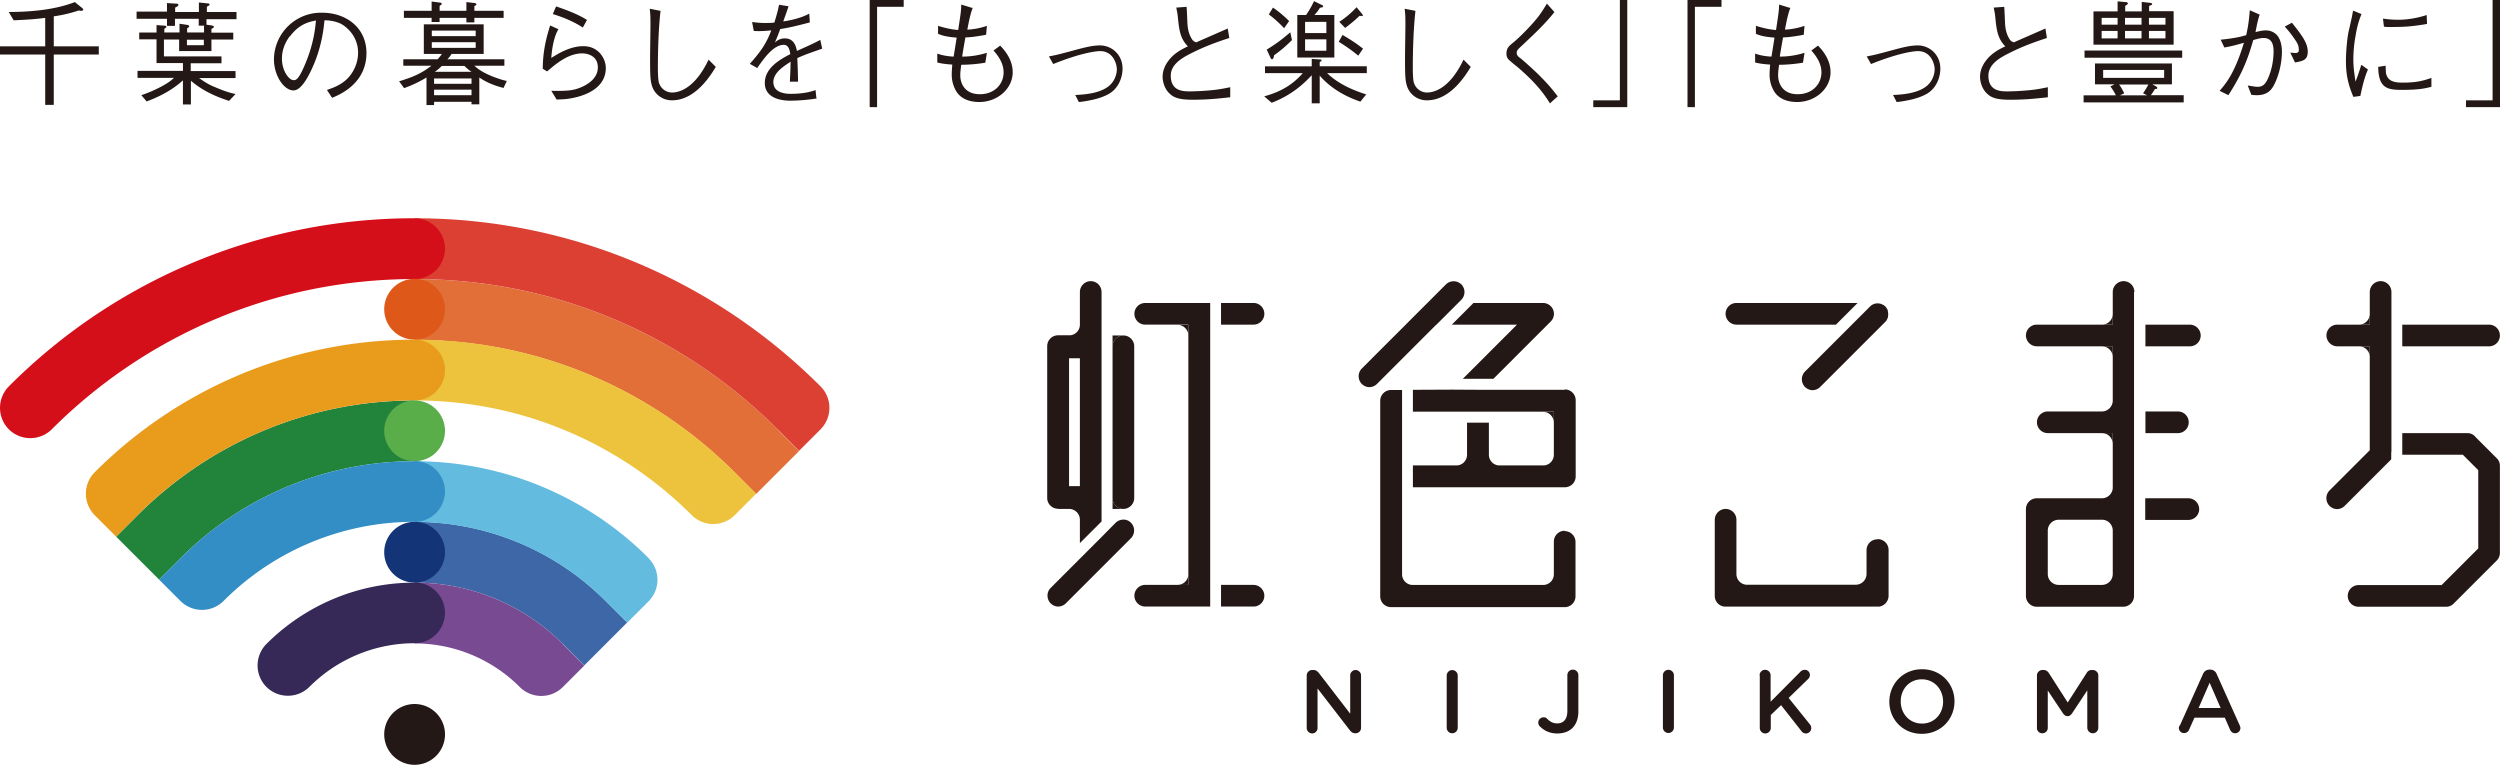
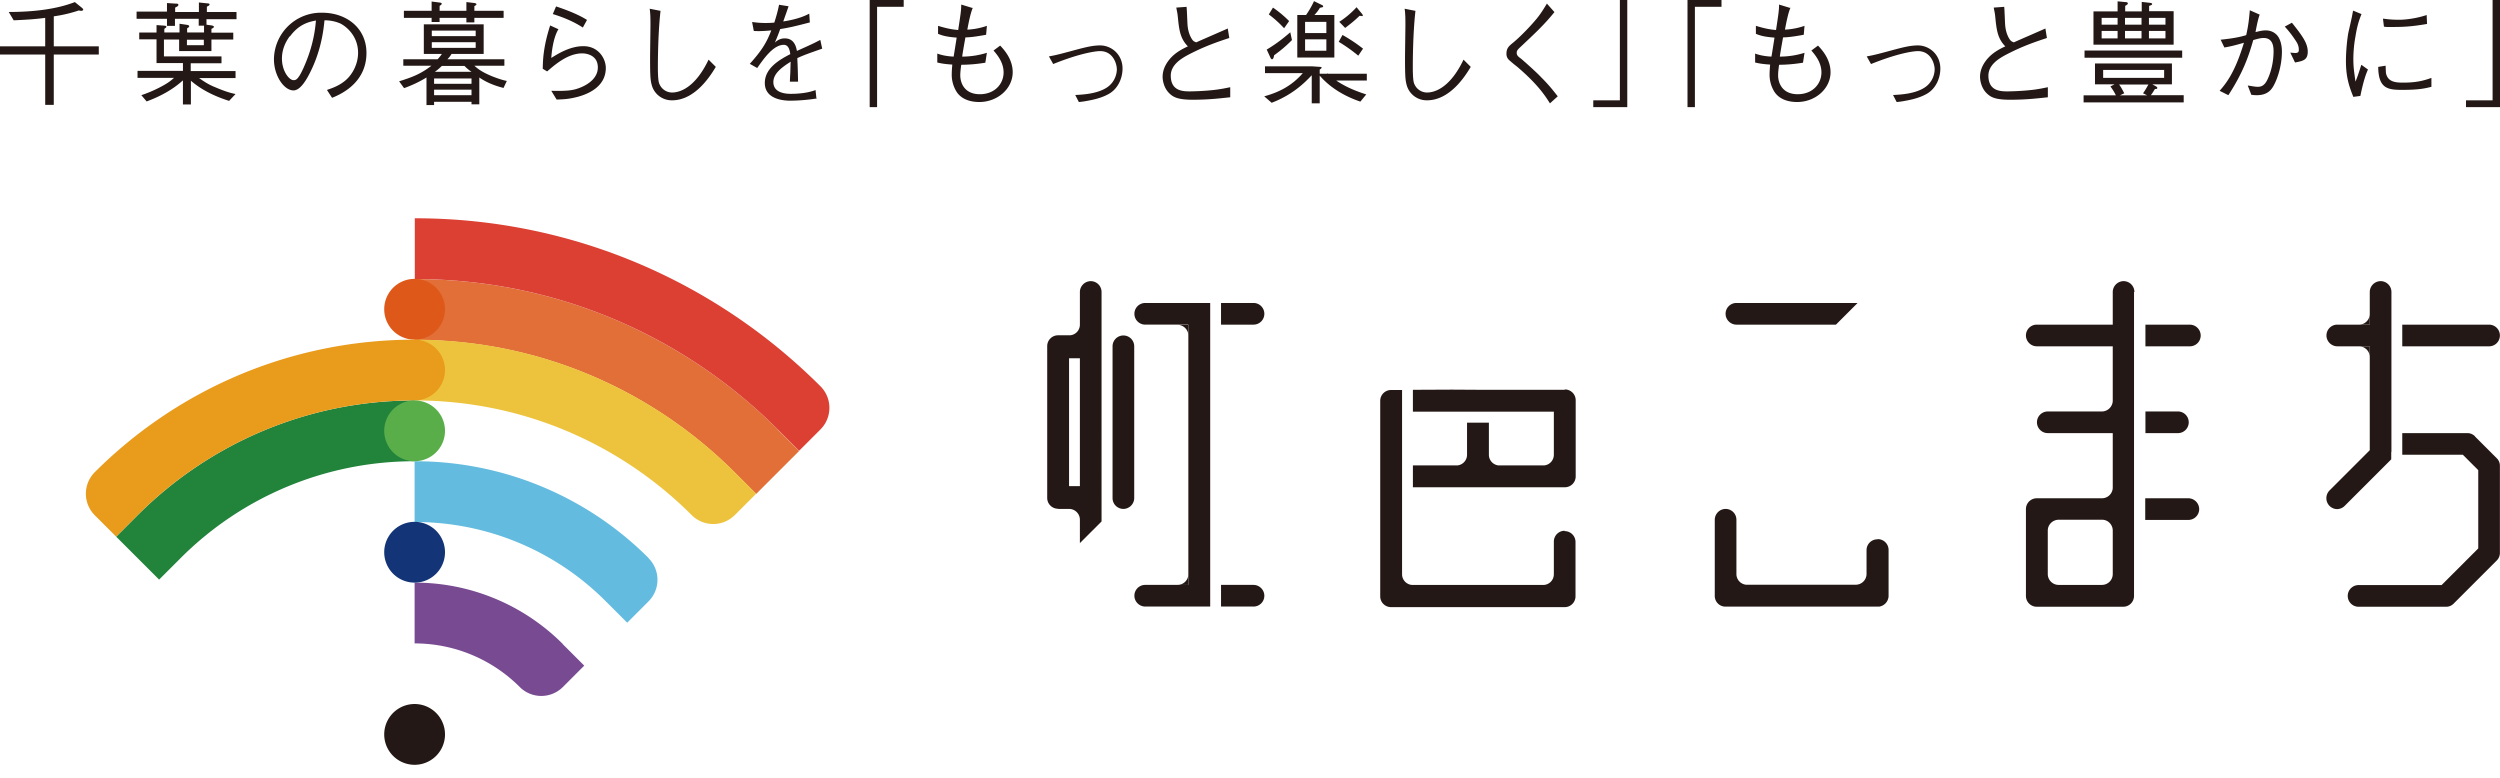
<svg xmlns="http://www.w3.org/2000/svg" width="180" height="56" fill="none">
-   <path d="M3.255 1.286c-.697.095-1.34.136-2.27.177L.629.862C2.544.862 4.16.629 5.39.15l.506.41s.096.083.096.124c0 .068-.082.096-.137.096a.693.693 0 01-.178-.028 9.929 9.929 0 01-1.805.424v2.161h3.241v.588H3.871V7.55h-.616V3.925H0v-.588h3.255V1.286zm11.612.095v.397l.383.055s.15.027.15.095c0 .069-.095.11-.177.15v.275h1.573v.492h-1.573v.834h-2.325v-.834h-1.094v1.217h4.144v.493h-2.216v.56h3.228v.506h-2.626c.37.26.684.466 1.122.643.52.22.97.397 1.504.506l-.465.493c-.998-.315-1.956-.766-2.75-1.45v1.71h-.574V5.786c-.752.684-1.655 1.162-2.612 1.518l-.383-.451c.451-.15.875-.329 1.3-.548.587-.3.806-.478 1.052-.697H9.902v-.506h3.27V4.54H11.27V2.83h-1.245v-.49h1.245v-.534l.56.041s.151 0 .151.082c0 .055-.109.11-.15.15v.26h1.094V1.71l.561.082s.137.027.137.095c0 .069-.082.11-.15.15v.302h1.217v-.493h-.383v-.492h-1.71v.506h-.575v-.506H9.834v-.52h2.188V.22l.63.04c.136 0 .191.014.191.097 0 .068-.068.109-.232.191v.315h1.71V.178l.642.068s.123 0 .123.069c0 .068-.027.082-.191.164v.383h2.134v.52h-2.162zm-.191 1.478h-1.217v.396h1.217V2.86zm8.877 3.611c.315-.11.794-.26 1.259-.63.56-.438.97-1.231.97-2.038 0-1.258-.916-1.942-1.299-2.12a2.826 2.826 0 00-1.121-.219c-.11 1.245-.41 2.462-.957 3.597-.343.725-.794 1.45-1.273 1.45-.683 0-1.408-1.053-1.408-2.243A3.388 3.388 0 0123.198.916c1.723 0 3.187 1.08 3.187 2.9 0 2.23-1.984 3.023-2.476 3.228l-.356-.547v-.028zM20.86 2.611c-.26.356-.56.89-.56 1.614 0 .875.505 1.546.833 1.546.178 0 .37 0 .903-1.313.561-1.382.67-2.49.711-2.982-.588.11-1.244.3-1.873 1.149l-.014-.014zm15.4 3.722c-.944-.233-1.49-.575-1.75-.753v1.93h-.561v-.18h-2.695v.233h-.547V5.58a8.723 8.723 0 01-1.614.766l-.356-.492c.917-.287 1.546-.52 2.326-1.122h-2.025v-.465h2.476c.155-.182.255-.31.3-.383h-1.299V1.751h4.309v2.133h-2.312a1.963 1.963 0 01-.3.383h4.103v.465h-2.161c.273.247.574.466 1.258.753.588.232.916.314 1.08.342l-.232.492v.014zm-2.106-5.047v.328h-.575v-.328h-1.928v.3h-.575v-.3H29.08V.78h1.997V.11l.534.068c.123.013.191.027.191.096 0 .068-.096.109-.15.15V.78h1.928V.15l.588.069s.137.027.137.082c0 .055-.082.11-.15.137V.78h2.106v.506h-2.106zm.095.916h-3.16V2.6h3.16v-.397zm0 .834h-3.16v.41h3.16v-.41zm-.3 2.613h-2.695v.383h2.695v-.383zm0 .807h-2.695v.397h2.695v-.397zm-.506-1.71h-1.628c-.205.192-.274.26-.506.424h2.64a2.868 2.868 0 01-.506-.424zm6.756-2.626c-.397.643-.493 1.819-.506 2.052.56-.356 1.395-.848 2.311-.848 1.094 0 1.614.902 1.614 1.572 0 1.45-1.477 1.929-2.038 2.08-.588.15-.93.177-1.504.191l-.383-.63c1.121.028 1.545-.027 1.983-.19.314-.11 1.368-.548 1.368-1.492 0-.943-.917-1.012-1.122-1.012-1.04 0-1.956.807-2.53 1.3l-.315-.192c.014-.615.028-1.545.534-3.118l.601.273-.013.014zm-.15-1.655c.437.15 1.49.506 2.215.971l-.3.547c-.671-.438-1.41-.739-2.162-.971l.233-.547h.013zm7.509.315c-.191 1.668-.191 3.815-.191 4.007 0 1.012.068 1.176.123 1.286a.988.988 0 00.902.588c.52 0 1.642-.301 2.626-2.366l.52.52c-.3.492-1.422 2.407-3.146 2.407a1.487 1.487 0 01-1.45-1.04c-.109-.37-.136-.643-.136-1.983 0-.383.027-2.066.027-2.407 0-.37 0-.794-.055-1.163l.766.15h.014zm11.188 6.319a12.66 12.66 0 01-1.833.15c-.26 0-1.846 0-1.846-1.272 0-1.067 1.04-1.669 1.833-2.079-.028-.219-.096-.67-.465-.67-.739 0-1.41.944-1.915 1.669l-.534-.301c.835-.93 1.204-1.505 1.546-2.408-.711.069-1.04.055-1.258.041l-.123-.643c.26.028.505.069.957.069.315 0 .479-.014.643-.027.205-.643.273-.958.342-1.286l.684.11c-.096.286-.178.519-.383 1.093 1.053-.164 1.545-.396 1.873-.56l.041.629c-1.039.273-1.518.383-2.133.479a13.93 13.93 0 01-.383.97c.11-.095.328-.3.711-.3.698 0 .82.629.875.903 1.04-.466 1.218-.548 1.683-.794l.137.63c-1.04.369-1.259.437-1.792.683.04.848.04 1.053.055 1.696h-.589c0-.068.014-.383.028-.588.013-.342.013-.56.027-.848-.63.397-1.245.848-1.245 1.464 0 .793.903.848 1.259.848.56 0 1.258-.069 1.778-.274l.068.643-.04-.027zM63.15.492v7.222h-.533V0h2.449v.492H63.15zm6.894.055c-.164.41-.273.93-.397 1.587a5.001 5.001 0 001.41-.274L71 2.503c-.889.164-1.176.178-1.49.191-.137.766-.178.999-.233 1.382a5.978 5.978 0 001.778-.274l-.11.712a10.81 10.81 0 01-1.736.15c-.028.219-.069.52-.069.752 0 .63.356 1.368 1.41 1.368 1.052 0 1.709-.725 1.709-1.573 0-.725-.465-1.272-.725-1.573l.479-.355c.273.287.902.97.902 1.914 0 1.177-1.08 2.148-2.407 2.148-.479 0-1.217-.11-1.627-.725a2.324 2.324 0 01-.356-1.217c0-.288.027-.602.04-.753-.6-.04-.847-.095-1.08-.15v-.643c.48.178.944.205 1.177.219.068-.397.177-1.108.219-1.368-.712-.055-1.013-.137-1.341-.273V1.86c.752.233 1.163.274 1.45.301.15-.999.219-1.382.219-1.833l.848.26-.014-.041zm5.472 3.516c.506-.096.642-.123 1.9-.465.726-.192 1.246-.328 1.793-.328.807 0 1.614.642 1.614 1.668 0 .643-.288 1.409-.958 1.806-.424.246-.903.383-1.381.478-.287.055-.493.096-.807.124l-.26-.507c.56-.027 1.573-.082 2.27-.533.588-.383.725-.998.725-1.313 0-.383-.26-1.313-1.203-1.313-.356 0-1.478.164-3.379.93l-.314-.56v.013zM85.431.479c.028.205.055 1.094.069 1.285.027.383.123.753.328 1.067.082.123.15.164.301.219.356-.164 1.942-.848 2.27-.999l.11.684c-.78.26-1.75.575-2.996 1.231-.396.22-1.217.67-1.217 1.478 0 1.135.903 1.135 1.409 1.135.096 0 1.026-.014 1.874-.123.397-.055.602-.096.998-.178v.725c-.889.096-1.641.178-2.708.178-1.067 0-1.409-.192-1.696-.48-.356-.355-.465-.874-.465-1.175 0-.848.657-1.45.875-1.628.356-.287.739-.465.944-.56-.56-.575-.629-1.177-.725-2.135a3.724 3.724 0 00-.068-.437c-.027-.137-.027-.15-.041-.22l.752-.054-.014-.013zm10.122 4.787c.848.82 1.956 1.258 2.817 1.532l-.424.52c-1.121-.383-2.16-.985-2.927-1.874V7.44h-.574V5.416c-.52.561-1.409 1.423-2.886 1.984l-.534-.465c1.054-.288 1.984-.753 2.777-1.67H91.08v-.491h3.365V4.24l.602.041s.11 0 .11.055-.097.11-.138.137v.3h3.392v.493h-2.858zm-3.816-1.3s-.028.301-.15.301c-.056 0-.097-.068-.124-.136l-.26-.561c.78-.465 1.3-.903 1.696-1.245l.123.561c-.52.52-.875.793-1.285 1.094v-.013zm.71-1.942a7.997 7.997 0 00-1.093-.985l.3-.492a8.01 8.01 0 011.163.971l-.355.506h-.014zm.958 2.12V1.081h.63c.218-.315.383-.589.574-.999l.56.274c.07.027.097.068.097.095 0 .069-.028.069-.233.11a2.723 2.723 0 01-.397.52h1.437v3.063h-2.669zm2.093-2.571h-1.532v.807h1.532v-.807zm0 1.258h-1.532v.82h1.532v-.82zm2.298 1.177a11.738 11.738 0 00-1.409-.999l.274-.492c.697.396 1.121.71 1.477.984l-.342.507zm.232-2.86s-.095 0-.136-.013c-.438.424-.739.643-1.04.876l-.424-.438A6.44 6.44 0 0097.673.52l.383.465s.068.082.068.123c0 .055-.068.055-.096.055v-.014zm3.885-.368c-.191 1.668-.191 3.815-.191 4.007 0 1.012.068 1.176.123 1.286a.988.988 0 00.903.588c.52 0 1.641-.301 2.626-2.366l.52.52c-.301.492-1.423 2.407-3.146 2.407a1.487 1.487 0 01-1.45-1.04c-.11-.37-.137-.643-.137-1.983 0-.383.028-2.066.028-2.407 0-.37 0-.794-.055-1.163l.766.15h.013zm10.012.082c-.725.916-1.504 1.627-2.462 2.53-.205.191-.26.274-.26.41 0 .192.124.288.315.424.068.055 1.012.876 1.477 1.368.602.602.889.999 1.163 1.34l-.561.507c-.356-.561-.875-1.368-2.366-2.64a9.903 9.903 0 01-.561-.465.586.586 0 01-.205-.479c0-.397.205-.56.438-.752.547-.438 1.367-1.3 1.764-1.792.287-.356.451-.63.711-1.053l.534.602h.013zm4.706 6.36V0h.533v7.714h-2.448v-.492h1.915zm5.402-6.73v7.222h-.533V0h2.448v.492h-1.915zm6.88.055c-.164.41-.273.93-.396 1.587a4.997 4.997 0 001.408-.274l-.054.643c-.889.164-1.177.178-1.491.191-.137.766-.178.999-.233 1.382a5.976 5.976 0 001.778-.274l-.109.712c-.834.136-1.45.15-1.723.15-.028.219-.069.52-.069.752 0 .63.356 1.368 1.409 1.368s1.71-.725 1.71-1.573c0-.725-.465-1.272-.725-1.573l.478-.355c.274.287.903.97.903 1.914 0 1.177-1.08 2.148-2.407 2.148-.479 0-1.217-.11-1.628-.725a2.327 2.327 0 01-.355-1.217c0-.288.027-.602.041-.753-.602-.04-.848-.095-1.081-.15v-.643c.479.178.944.205 1.176.219.069-.397.178-1.108.219-1.368-.711-.055-1.012-.137-1.34-.273V1.86c.752.233 1.149.274 1.45.301.15-.999.219-1.382.219-1.833l.848.26-.028-.041zm5.485 3.516c.507-.096.643-.123 1.902-.465.725-.192 1.244-.328 1.791-.328.807 0 1.614.642 1.614 1.668 0 .643-.287 1.409-.957 1.806-.424.246-.903.383-1.381.478-.288.055-.493.096-.807.124l-.26-.507c.56-.027 1.573-.082 2.27-.533.588-.383.725-.998.725-1.313 0-.383-.26-1.313-1.204-1.313-.355 0-1.477.164-3.378.93l-.315-.56v.013zm9.903-3.584c.027.205.054 1.094.068 1.285.027.383.123.753.328 1.067.082.123.151.164.301.219.356-.164 1.942-.848 2.271-.999l.109.684c-.78.26-1.751.575-2.995 1.231-.397.22-1.218.67-1.218 1.478 0 1.135.903 1.135 1.409 1.135.096 0 1.026-.014 1.874-.123.397-.055.602-.096.998-.178v.725c-.889.096-1.641.178-2.721.178-1.081 0-1.409-.192-1.696-.48-.356-.355-.466-.874-.466-1.175 0-.848.657-1.45.876-1.628.355-.287.738-.465.944-.56-.561-.575-.63-1.177-.725-2.135a3.716 3.716 0 00-.069-.437c-.027-.137-.027-.15-.041-.22l.753-.054V.48zm5.718 6.907v-.52h2.325a3.59 3.59 0 00-.397-.643l.301-.15h-1.409V4.568h5.54v1.505h-1.409l.273.15s.083.055.083.096c0 .096-.096.096-.165.082-.136.219-.191.315-.3.452h2.366v.52h-7.222l.014.013zm.068-3.228v-.52h7.03v.52h-7.03zm.643-.93V.82h1.737V.096l.561.054c.068 0 .177.014.177.096 0 .069-.095.123-.191.178v.397h1.19V.137l.602.068s.15.014.15.082c0 .069-.095.096-.219.137v.383h1.765v2.407h-5.759l-.013.014zm1.737-1.942h-1.149v.492h1.149v-.492zm0 .943h-1.149v.534h1.149v-.534zm3.351 2.804h-4.391v.575h4.391v-.575zm-3.255 1.04c.177.219.301.492.383.643l-.315.15h1.97l-.301-.15c.095-.137.191-.274.383-.63h-2.12v-.013zm1.627-4.787H153v.492h1.19v-.492zm0 .943H153v.534h1.19v-.534zm1.724-.943h-1.19v.492h1.19v-.492zm0 .943h-1.19v.534h1.19v-.534zm3.98.629c1.053-.11 1.463-.219 1.832-.328.165-.725.206-1.176.26-1.792l.712.315c-.11.3-.192.67-.301 1.258.383-.096.547-.123.725-.123.177 0 .478.027.752.274.328.287.424.861.424 1.244 0 .999-.315 1.984-.629 2.517-.205.356-.534.63-1.177.63-.095 0-.177 0-.396-.028l-.26-.67c.424.068.561.095.725.095.301 0 .52-.136.711-.56.26-.547.424-1.272.424-1.997 0-.288-.027-.958-.711-.958-.178 0-.328.028-.752.15-.329 1.163-.739 2.353-1.792 3.967l-.629-.314c.478-.547 1.107-1.327 1.75-3.46-.615.177-.93.26-1.409.341l-.273-.574.014.013zm5.129-1.217c.738.93 1.135 1.464 1.135 2.079 0 .616-.356.67-.916.78l-.342-.712s.314.028.355.028c.26 0 .26-.137.26-.233 0-.287-.096-.478-.301-.766a7.182 7.182 0 00-.711-.902l.506-.274h.014zm5.006-.629c-.151.383-.301.766-.438 1.627a9.214 9.214 0 00-.15 1.628c0 .452.041.807.095 1.176.028.247.041.274.055.438.11-.26.178-.438.424-1.217l.479.342c-.123.273-.315.752-.547 1.901l-.506.068c-.342-.834-.534-1.504-.534-2.598 0-.698.096-1.67.192-2.107.178-.766.191-.848.232-1.026.069-.355.069-.396.096-.478l.629.26-.027-.014zm1.737 3.72c0 .082.014.465.027.547.137.602.643.67 1.231.67.971 0 1.505-.15 2.038-.341v.642c-.437.11-.889.22-2.079.22-1.039 0-1.737-.07-1.751-1.656l.52-.082h.014zm-.192-3.392c.219.027.548.082 1.177.082.396 0 1.203-.082 1.969-.342l.028.643c-1.259.219-1.861.219-2.695.219-.219 0-.301 0-.41-.027l-.069-.575zm7.893 5.882V0H180v7.714h-2.448v-.492h1.915zm-7.284 25.33v-11.53a.78.78 0 00-.78-.78.789.789 0 00-.78.78v2.352h-2.338a.78.78 0 00-.78.78c0 .424.356.78.78.78h2.338v7.481l-2.899 2.9a.792.792 0 000 1.108c.15.15.355.233.547.233a.79.79 0 00.547-.233l3.351-3.351v-.52h.014z" fill="#231815" />
+   <path d="M3.255 1.286c-.697.095-1.34.136-2.27.177L.629.862C2.544.862 4.16.629 5.39.15l.506.41s.096.083.096.124c0 .068-.082.096-.137.096a.693.693 0 01-.178-.028 9.929 9.929 0 01-1.805.424v2.161h3.241v.588H3.871V7.55h-.616V3.925H0v-.588h3.255V1.286zm11.612.095v.397l.383.055s.15.027.15.095c0 .069-.095.11-.177.15v.275h1.573v.492h-1.573v.834h-2.325v-.834h-1.094v1.217h4.144v.493h-2.216v.56h3.228v.506h-2.626c.37.26.684.466 1.122.643.52.22.97.397 1.504.506l-.465.493c-.998-.315-1.956-.766-2.75-1.45v1.71h-.574V5.786c-.752.684-1.655 1.162-2.612 1.518l-.383-.451c.451-.15.875-.329 1.3-.548.587-.3.806-.478 1.052-.697H9.902v-.506h3.27V4.54H11.27V2.83h-1.245v-.49h1.245v-.534l.56.041s.151 0 .151.082c0 .055-.109.11-.15.15v.26h1.094V1.71l.561.082s.137.027.137.095c0 .069-.082.11-.15.15v.302h1.217v-.493h-.383v-.492h-1.71v.506h-.575v-.506H9.834v-.52h2.188V.22l.63.04c.136 0 .191.014.191.097 0 .068-.068.109-.232.191v.315h1.71V.178l.642.068s.123 0 .123.069c0 .068-.027.082-.191.164v.383h2.134v.52h-2.162zm-.191 1.478h-1.217v.396h1.217V2.86zm8.877 3.611c.315-.11.794-.26 1.259-.63.56-.438.97-1.231.97-2.038 0-1.258-.916-1.942-1.299-2.12a2.826 2.826 0 00-1.121-.219c-.11 1.245-.41 2.462-.957 3.597-.343.725-.794 1.45-1.273 1.45-.683 0-1.408-1.053-1.408-2.243A3.388 3.388 0 0123.198.916c1.723 0 3.187 1.08 3.187 2.9 0 2.23-1.984 3.023-2.476 3.228l-.356-.547v-.028zM20.86 2.611c-.26.356-.56.89-.56 1.614 0 .875.505 1.546.833 1.546.178 0 .37 0 .903-1.313.561-1.382.67-2.49.711-2.982-.588.11-1.244.3-1.873 1.149l-.014-.014zm15.4 3.722c-.944-.233-1.49-.575-1.75-.753v1.93h-.561v-.18h-2.695v.233h-.547V5.58a8.723 8.723 0 01-1.614.766l-.356-.492c.917-.287 1.546-.52 2.326-1.122h-2.025v-.465h2.476c.155-.182.255-.31.3-.383h-1.299V1.751h4.309v2.133h-2.312a1.963 1.963 0 01-.3.383h4.103v.465h-2.161c.273.247.574.466 1.258.753.588.232.916.314 1.08.342l-.232.492v.014zm-2.106-5.047v.328h-.575v-.328h-1.928v.3h-.575v-.3H29.08V.78h1.997V.11l.534.068c.123.013.191.027.191.096 0 .068-.096.109-.15.15V.78h1.928V.15l.588.069s.137.027.137.082c0 .055-.082.11-.15.137V.78h2.106v.506h-2.106zm.095.916h-3.16V2.6h3.16v-.397zm0 .834h-3.16v.41h3.16v-.41zm-.3 2.613h-2.695v.383h2.695v-.383zm0 .807h-2.695v.397h2.695v-.397zm-.506-1.71h-1.628c-.205.192-.274.26-.506.424h2.64a2.868 2.868 0 01-.506-.424zm6.756-2.626c-.397.643-.493 1.819-.506 2.052.56-.356 1.395-.848 2.311-.848 1.094 0 1.614.902 1.614 1.572 0 1.45-1.477 1.929-2.038 2.08-.588.15-.93.177-1.504.191l-.383-.63c1.121.028 1.545-.027 1.983-.19.314-.11 1.368-.548 1.368-1.492 0-.943-.917-1.012-1.122-1.012-1.04 0-1.956.807-2.53 1.3l-.315-.192c.014-.615.028-1.545.534-3.118l.601.273-.013.014zm-.15-1.655c.437.15 1.49.506 2.215.971l-.3.547c-.671-.438-1.41-.739-2.162-.971l.233-.547h.013zm7.509.315c-.191 1.668-.191 3.815-.191 4.007 0 1.012.068 1.176.123 1.286a.988.988 0 00.902.588c.52 0 1.642-.301 2.626-2.366l.52.52c-.3.492-1.422 2.407-3.146 2.407a1.487 1.487 0 01-1.45-1.04c-.109-.37-.136-.643-.136-1.983 0-.383.027-2.066.027-2.407 0-.37 0-.794-.055-1.163l.766.15h.014zm11.188 6.319a12.66 12.66 0 01-1.833.15c-.26 0-1.846 0-1.846-1.272 0-1.067 1.04-1.669 1.833-2.079-.028-.219-.096-.67-.465-.67-.739 0-1.41.944-1.915 1.669l-.534-.301c.835-.93 1.204-1.505 1.546-2.408-.711.069-1.04.055-1.258.041l-.123-.643c.26.028.505.069.957.069.315 0 .479-.014.643-.027.205-.643.273-.958.342-1.286l.684.11c-.096.286-.178.519-.383 1.093 1.053-.164 1.545-.396 1.873-.56l.041.629c-1.039.273-1.518.383-2.133.479a13.93 13.93 0 01-.383.97c.11-.095.328-.3.711-.3.698 0 .82.629.875.903 1.04-.466 1.218-.548 1.683-.794l.137.63c-1.04.369-1.259.437-1.792.683.04.848.04 1.053.055 1.696h-.589c0-.068.014-.383.028-.588.013-.342.013-.56.027-.848-.63.397-1.245.848-1.245 1.464 0 .793.903.848 1.259.848.56 0 1.258-.069 1.778-.274l.068.643-.04-.027zM63.15.492v7.222h-.533V0h2.449v.492H63.15zm6.894.055c-.164.41-.273.93-.397 1.587a5.001 5.001 0 001.41-.274L71 2.503c-.889.164-1.176.178-1.49.191-.137.766-.178.999-.233 1.382a5.978 5.978 0 001.778-.274l-.11.712a10.81 10.81 0 01-1.736.15c-.028.219-.069.52-.069.752 0 .63.356 1.368 1.41 1.368 1.052 0 1.709-.725 1.709-1.573 0-.725-.465-1.272-.725-1.573l.479-.355c.273.287.902.97.902 1.914 0 1.177-1.08 2.148-2.407 2.148-.479 0-1.217-.11-1.627-.725a2.324 2.324 0 01-.356-1.217c0-.288.027-.602.04-.753-.6-.04-.847-.095-1.08-.15v-.643c.48.178.944.205 1.177.219.068-.397.177-1.108.219-1.368-.712-.055-1.013-.137-1.341-.273V1.86c.752.233 1.163.274 1.45.301.15-.999.219-1.382.219-1.833l.848.26-.014-.041zm5.472 3.516c.506-.096.642-.123 1.9-.465.726-.192 1.246-.328 1.793-.328.807 0 1.614.642 1.614 1.668 0 .643-.288 1.409-.958 1.806-.424.246-.903.383-1.381.478-.287.055-.493.096-.807.124l-.26-.507c.56-.027 1.573-.082 2.27-.533.588-.383.725-.998.725-1.313 0-.383-.26-1.313-1.203-1.313-.356 0-1.478.164-3.379.93l-.314-.56v.013zM85.431.479c.028.205.055 1.094.069 1.285.027.383.123.753.328 1.067.082.123.15.164.301.219.356-.164 1.942-.848 2.27-.999l.11.684c-.78.26-1.75.575-2.996 1.231-.396.22-1.217.67-1.217 1.478 0 1.135.903 1.135 1.409 1.135.096 0 1.026-.014 1.874-.123.397-.055.602-.096.998-.178v.725c-.889.096-1.641.178-2.708.178-1.067 0-1.409-.192-1.696-.48-.356-.355-.465-.874-.465-1.175 0-.848.657-1.45.875-1.628.356-.287.739-.465.944-.56-.56-.575-.629-1.177-.725-2.135a3.724 3.724 0 00-.068-.437c-.027-.137-.027-.15-.041-.22l.752-.054-.014-.013zm10.122 4.787c.848.82 1.956 1.258 2.817 1.532l-.424.52c-1.121-.383-2.16-.985-2.927-1.874V7.44h-.574V5.416c-.52.561-1.409 1.423-2.886 1.984l-.534-.465c1.054-.288 1.984-.753 2.777-1.67H91.08v-.491h3.365l.602.041s.11 0 .11.055-.097.11-.138.137v.3h3.392v.493h-2.858zm-3.816-1.3s-.028.301-.15.301c-.056 0-.097-.068-.124-.136l-.26-.561c.78-.465 1.3-.903 1.696-1.245l.123.561c-.52.52-.875.793-1.285 1.094v-.013zm.71-1.942a7.997 7.997 0 00-1.093-.985l.3-.492a8.01 8.01 0 011.163.971l-.355.506h-.014zm.958 2.12V1.081h.63c.218-.315.383-.589.574-.999l.56.274c.07.027.097.068.097.095 0 .069-.028.069-.233.11a2.723 2.723 0 01-.397.52h1.437v3.063h-2.669zm2.093-2.571h-1.532v.807h1.532v-.807zm0 1.258h-1.532v.82h1.532v-.82zm2.298 1.177a11.738 11.738 0 00-1.409-.999l.274-.492c.697.396 1.121.71 1.477.984l-.342.507zm.232-2.86s-.095 0-.136-.013c-.438.424-.739.643-1.04.876l-.424-.438A6.44 6.44 0 0097.673.52l.383.465s.068.082.068.123c0 .055-.068.055-.096.055v-.014zm3.885-.368c-.191 1.668-.191 3.815-.191 4.007 0 1.012.068 1.176.123 1.286a.988.988 0 00.903.588c.52 0 1.641-.301 2.626-2.366l.52.52c-.301.492-1.423 2.407-3.146 2.407a1.487 1.487 0 01-1.45-1.04c-.11-.37-.137-.643-.137-1.983 0-.383.028-2.066.028-2.407 0-.37 0-.794-.055-1.163l.766.15h.013zm10.012.082c-.725.916-1.504 1.627-2.462 2.53-.205.191-.26.274-.26.41 0 .192.124.288.315.424.068.055 1.012.876 1.477 1.368.602.602.889.999 1.163 1.34l-.561.507c-.356-.561-.875-1.368-2.366-2.64a9.903 9.903 0 01-.561-.465.586.586 0 01-.205-.479c0-.397.205-.56.438-.752.547-.438 1.367-1.3 1.764-1.792.287-.356.451-.63.711-1.053l.534.602h.013zm4.706 6.36V0h.533v7.714h-2.448v-.492h1.915zm5.402-6.73v7.222h-.533V0h2.448v.492h-1.915zm6.88.055c-.164.41-.273.93-.396 1.587a4.997 4.997 0 001.408-.274l-.054.643c-.889.164-1.177.178-1.491.191-.137.766-.178.999-.233 1.382a5.976 5.976 0 001.778-.274l-.109.712c-.834.136-1.45.15-1.723.15-.028.219-.069.52-.069.752 0 .63.356 1.368 1.409 1.368s1.71-.725 1.71-1.573c0-.725-.465-1.272-.725-1.573l.478-.355c.274.287.903.97.903 1.914 0 1.177-1.08 2.148-2.407 2.148-.479 0-1.217-.11-1.628-.725a2.327 2.327 0 01-.355-1.217c0-.288.027-.602.041-.753-.602-.04-.848-.095-1.081-.15v-.643c.479.178.944.205 1.176.219.069-.397.178-1.108.219-1.368-.711-.055-1.012-.137-1.34-.273V1.86c.752.233 1.149.274 1.45.301.15-.999.219-1.382.219-1.833l.848.26-.028-.041zm5.485 3.516c.507-.096.643-.123 1.902-.465.725-.192 1.244-.328 1.791-.328.807 0 1.614.642 1.614 1.668 0 .643-.287 1.409-.957 1.806-.424.246-.903.383-1.381.478-.288.055-.493.096-.807.124l-.26-.507c.56-.027 1.573-.082 2.27-.533.588-.383.725-.998.725-1.313 0-.383-.26-1.313-1.204-1.313-.355 0-1.477.164-3.378.93l-.315-.56v.013zm9.903-3.584c.027.205.054 1.094.068 1.285.027.383.123.753.328 1.067.082.123.151.164.301.219.356-.164 1.942-.848 2.271-.999l.109.684c-.78.26-1.751.575-2.995 1.231-.397.22-1.218.67-1.218 1.478 0 1.135.903 1.135 1.409 1.135.096 0 1.026-.014 1.874-.123.397-.055.602-.096.998-.178v.725c-.889.096-1.641.178-2.721.178-1.081 0-1.409-.192-1.696-.48-.356-.355-.466-.874-.466-1.175 0-.848.657-1.45.876-1.628.355-.287.738-.465.944-.56-.561-.575-.63-1.177-.725-2.135a3.716 3.716 0 00-.069-.437c-.027-.137-.027-.15-.041-.22l.753-.054V.48zm5.718 6.907v-.52h2.325a3.59 3.59 0 00-.397-.643l.301-.15h-1.409V4.568h5.54v1.505h-1.409l.273.15s.083.055.083.096c0 .096-.096.096-.165.082-.136.219-.191.315-.3.452h2.366v.52h-7.222l.014.013zm.068-3.228v-.52h7.03v.52h-7.03zm.643-.93V.82h1.737V.096l.561.054c.068 0 .177.014.177.096 0 .069-.095.123-.191.178v.397h1.19V.137l.602.068s.15.014.15.082c0 .069-.095.096-.219.137v.383h1.765v2.407h-5.759l-.013.014zm1.737-1.942h-1.149v.492h1.149v-.492zm0 .943h-1.149v.534h1.149v-.534zm3.351 2.804h-4.391v.575h4.391v-.575zm-3.255 1.04c.177.219.301.492.383.643l-.315.15h1.97l-.301-.15c.095-.137.191-.274.383-.63h-2.12v-.013zm1.627-4.787H153v.492h1.19v-.492zm0 .943H153v.534h1.19v-.534zm1.724-.943h-1.19v.492h1.19v-.492zm0 .943h-1.19v.534h1.19v-.534zm3.98.629c1.053-.11 1.463-.219 1.832-.328.165-.725.206-1.176.26-1.792l.712.315c-.11.3-.192.67-.301 1.258.383-.096.547-.123.725-.123.177 0 .478.027.752.274.328.287.424.861.424 1.244 0 .999-.315 1.984-.629 2.517-.205.356-.534.63-1.177.63-.095 0-.177 0-.396-.028l-.26-.67c.424.068.561.095.725.095.301 0 .52-.136.711-.56.26-.547.424-1.272.424-1.997 0-.288-.027-.958-.711-.958-.178 0-.328.028-.752.15-.329 1.163-.739 2.353-1.792 3.967l-.629-.314c.478-.547 1.107-1.327 1.75-3.46-.615.177-.93.26-1.409.341l-.273-.574.014.013zm5.129-1.217c.738.93 1.135 1.464 1.135 2.079 0 .616-.356.67-.916.78l-.342-.712s.314.028.355.028c.26 0 .26-.137.26-.233 0-.287-.096-.478-.301-.766a7.182 7.182 0 00-.711-.902l.506-.274h.014zm5.006-.629c-.151.383-.301.766-.438 1.627a9.214 9.214 0 00-.15 1.628c0 .452.041.807.095 1.176.028.247.041.274.055.438.11-.26.178-.438.424-1.217l.479.342c-.123.273-.315.752-.547 1.901l-.506.068c-.342-.834-.534-1.504-.534-2.598 0-.698.096-1.67.192-2.107.178-.766.191-.848.232-1.026.069-.355.069-.396.096-.478l.629.26-.027-.014zm1.737 3.72c0 .082.014.465.027.547.137.602.643.67 1.231.67.971 0 1.505-.15 2.038-.341v.642c-.437.11-.889.22-2.079.22-1.039 0-1.737-.07-1.751-1.656l.52-.082h.014zm-.192-3.392c.219.027.548.082 1.177.082.396 0 1.203-.082 1.969-.342l.028.643c-1.259.219-1.861.219-2.695.219-.219 0-.301 0-.41-.027l-.069-.575zm7.893 5.882V0H180v7.714h-2.448v-.492h1.915zm-7.284 25.33v-11.53a.78.78 0 00-.78-.78.789.789 0 00-.78.78v2.352h-2.338a.78.78 0 00-.78.78c0 .424.356.78.78.78h2.338v7.481l-2.899 2.9a.792.792 0 000 1.108c.15.15.355.233.547.233a.79.79 0 00.547-.233l3.351-3.351v-.52h.014z" fill="#231815" />
  <path d="M170.623 22.596a.78.78 0 01-.779.78h.779v-.78zm0 2.338h-.779a.78.78 0 01.779.78v-.78zm7.578 6.482a.766.766 0 00-.547-.232h-4.691v1.559h4.363l1.108 1.108v5.635l-2.64 2.64h-5.977a.78.78 0 100 1.56h6.305a.743.743 0 00.547-.233l3.092-3.092a.768.768 0 00.232-.547v-6.278a.745.745 0 00-.232-.547l-1.56-1.56v-.013zm1.792-7.261a.779.779 0 00-.779-.78h-6.251v1.56h6.251a.78.78 0 00.779-.78zm-103.8 12.487h.78a.78.78 0 01.779.78v-.78 2.462l1.56-1.56V21.023a.78.78 0 00-.78-.78.788.788 0 00-.78.78v3.118-.766a.77.77 0 01-.698.766h-.875a.78.78 0 00-.78.78V35.85c0 .437.356.78.78.78l.014.013zm1.559-10.847v9.206h-.78v-9.206h.78zm3.132-1.641a.78.78 0 00-.78.78v10.928c0 .438.356.78.78.78.424 0 .78-.356.78-.78V24.934a.78.78 0 00-.78-.78zm.793-1.56c0 .438.355.78.78.78h3.104v18.738h-3.105a.78.78 0 00-.78.78c0 .424.356.78.78.78h4.678V21.815h-4.678a.78.78 0 00-.78.78zm9.356 0a.78.78 0 00-.78-.78h-2.339v1.56h2.339a.78.78 0 00.78-.78zm-.78 19.519h-2.339v1.56h2.339a.78.78 0 00.78-.78.788.788 0 00-.78-.78zm22.404-3.898a.78.78 0 00-.78.78v3.119-.766a.77.77 0 01-.697.766h-9.534a.771.771 0 01-.697-.766v.766V28.08h-.793a.78.78 0 00-.78.78v14.074c0 .438.356.78.78.78h12.501a.78.78 0 00.78-.78v-3.912a.78.78 0 00-.78-.78v-.027zm22.514.616a.78.78 0 00-.78.78V42.1v-.78c0 .438-.355.78-.779.78h-7.892a.772.772 0 01-.698-.766v.766-4.678a.779.779 0 00-.779-.78.789.789 0 00-.78.78v5.485a.77.77 0 00.684.766h11.175a.794.794 0 00.656-.78v-3.296a.78.78 0 00-.78-.78l-.027.014z" fill="#231815" />
  <path d="M112.657 28.066h-5.936.014l-2.203-.013h-.013l-2.79.013v1.573h10.148v3.871-.766a.77.77 0 01-.697.766h-3.283a.771.771 0 01-.697-.766v-2.311h-1.573v2.311a.772.772 0 01-.698.766h-3.2v1.573h10.942a.782.782 0 00.779-.793v-5.471a.779.779 0 00-.779-.78l-.014.027zm12.365-4.692h7.167l1.559-1.56h-8.726a.78.78 0 00-.78.78c0 .424.356.78.78.78zm32.649.001h-3.2v1.56h3.2a.78.78 0 00.78-.78.789.789 0 00-.78-.78zm-.082 7.03a.779.779 0 00-.779-.78h-2.339v1.56h2.339a.78.78 0 00.779-.78zm-3.912-9.383a.779.779 0 00-.779-.78.789.789 0 00-.78.78v2.352h-5.471a.78.78 0 00-.78.78c0 .424.356.78.78.78h5.471v3.912c0 .424-.356.78-.78.78h.78-4.678a.779.779 0 100 1.558h4.678v3.953a.78.78 0 01-.78.739h-4.691a.78.78 0 00-.78.78v6.25c0 .438.356.78.78.78h6.223a.78.78 0 00.78-.78V21.022h.027zm-2.339 21.091h-3.118a.784.784 0 01-.78-.752v-3.94.78c0-.424.342-.766.766-.78h3.146c.424 0 .766.356.766.78v3.912-.78a.78.78 0 01-.78.78zm6.224-6.238h-3.105v1.56h3.105a.78.78 0 00.78-.78.789.789 0 00-.78-.78zm-72 6.239v-.78a.78.78 0 01-.78.78h.78zm0-17.946v-.78h-.78a.78.78 0 01.78.78z" fill="#231815" />
-   <path d="M152.118 22.596a.78.78 0 01-.78.78h.78v-.78zm-40.241 7.836v-.78h-.779a.78.78 0 01.779.78zm40.241 1.531v-.78h-.78a.78.78 0 01.78.78zm0-6.25v-.78h-.78a.78.78 0 01.78.78zm-71.234-1.559h-.78v.78a.78.78 0 01.78-.78zm-.779 11.707v.78h.78a.78.78 0 01-.78-.78zm23.319-12.486l1.56-1.559.232-.232a.792.792 0 000-1.108.793.793 0 00-1.108 0l-3.296 3.296-2.763 2.763a.793.793 0 000 1.108.79.79 0 00.547.232.79.79 0 00.547-.232l3.871-3.871.397-.397h.013zm32.5-1s-.014-.055-.028-.082c0-.027-.027-.055-.041-.068a.1.1 0 00-.027-.055c-.028-.041-.055-.082-.096-.11-.041-.04-.068-.068-.109-.095-.014 0-.041-.027-.069-.027-.027 0-.041-.028-.068-.041a.195.195 0 01-.082-.028c-.028 0-.041-.014-.069-.014-.054 0-.095-.013-.15-.013a.766.766 0 00-.547.232l-1.327 1.327-3.351 3.351a.792.792 0 000 1.108c.151.15.356.233.547.233a.789.789 0 00.547-.233l4.678-4.678a.723.723 0 00.096-.11c0-.013.027-.04.027-.054 0-.027.028-.04.041-.068 0-.028.014-.055.028-.082 0-.028.013-.041.013-.069 0-.055.014-.096.014-.15 0-.055 0-.11-.014-.15 0-.028 0-.042-.013-.07v-.054zM80.323 37.641l-.998 1.012-1.56 1.56-2.12 2.12c-.3.3-.3.793 0 1.107.151.15.356.233.548.233a.79.79 0 00.547-.233l2.284-2.284.123-.123 2.147-2.147.137-.137a.793.793 0 000-1.108c-.3-.315-.793-.3-1.108 0zm31.5-15.348a.795.795 0 00-.725-.479h-5.007l-1.559 1.56h4.692l-3.898 3.898h2.202l4.13-4.13a.779.779 0 00.165-.849zm-17.74 26.344c0-.219.178-.397.397-.397h.082c.191 0 .3.096.41.233l2.243 2.913v-2.763c0-.205.178-.383.383-.383.205 0 .397.178.397.383v3.775a.386.386 0 01-.383.397h-.027c-.192 0-.301-.096-.41-.233l-2.312-2.995v2.859a.391.391 0 01-.383.383c-.206 0-.397-.178-.397-.383v-3.789zm10.08-.014a.397.397 0 01.793 0v3.775a.396.396 0 11-.793 0v-3.775zm6.73 3.707a.441.441 0 01-.137-.301c0-.205.164-.383.383-.383a.31.31 0 01.246.096c.219.219.424.342.739.342.437 0 .725-.288.725-.89V48.61a.396.396 0 11.793 0v2.613c0 .533-.164.93-.424 1.19-.26.26-.643.397-1.094.397-.547 0-.944-.206-1.231-.493v.014zm8.836-3.707a.396.396 0 11.793 0v3.775a.397.397 0 01-.793 0v-3.775zm6.961 0a.397.397 0 01.794 0v1.901l2.133-2.147a.439.439 0 01.329-.15c.219 0 .369.177.369.369a.415.415 0 01-.137.3l-1.395 1.355 1.518 1.887c.069.083.11.165.11.288a.386.386 0 01-.397.383c-.15 0-.246-.082-.328-.192l-1.45-1.846-.739.71v.931a.396.396 0 11-.793 0v-3.775l-.014-.014zm9.342 1.902c0-1.273.971-2.34 2.353-2.34 1.381 0 2.339 1.054 2.339 2.312 0 1.272-.971 2.339-2.353 2.339-1.381 0-2.339-1.053-2.339-2.311zm3.871 0c0-.89-.629-1.614-1.532-1.614s-1.518.71-1.518 1.586c0 .89.629 1.6 1.532 1.6s1.518-.71 1.518-1.586v.014zm6.757-1.888c0-.219.178-.397.397-.397h.082c.178 0 .287.096.369.205l1.368 2.134 1.368-2.134a.396.396 0 01.355-.205h.082c.219 0 .397.178.397.397v3.761a.397.397 0 01-.397.397.406.406 0 01-.396-.397v-2.694l-1.094 1.655c-.083.123-.192.205-.329.205s-.246-.082-.328-.205l-1.094-1.642v2.695a.386.386 0 01-.397.383.374.374 0 01-.383-.383v-3.775zm10.286 3.611l1.669-3.72c.096-.206.246-.315.479-.315h.041a.49.49 0 01.465.315l1.669 3.72s.041.11.041.164a.38.38 0 01-.37.383c-.191 0-.314-.11-.383-.274l-.369-.848H158l-.383.862a.383.383 0 01-.37.246.368.368 0 01-.369-.369c0-.055.014-.11.055-.178l.013.014zm2.941-1.272l-.793-1.82-.794 1.82h1.587z" fill="#231815" />
-   <path d="M43.611 43.276a19.38 19.38 0 00-13.76-5.704v4.377a15.05 15.05 0 0110.67 4.418l1.545 1.546 3.091-3.091-1.546-1.546z" fill="#3E67A7" />
  <path d="M55.99 30.91c-6.69-6.687-15.921-10.817-26.125-10.817v4.377c9 0 17.139 3.652 23.034 9.547l1.545 1.545 3.091-3.09-1.545-1.546v-.014z" fill="#E16F37" />
  <path d="M40.52 46.367a15.042 15.042 0 00-10.668-4.418v4.377a10.69 10.69 0 017.577 3.146 2.196 2.196 0 003.091 0l1.546-1.546-1.546-1.545v-.014z" fill="#784A92" />
  <path d="M46.703 40.185a23.765 23.765 0 00-16.851-6.976v4.377a19.357 19.357 0 0113.76 5.703l1.545 1.546 1.546-1.546a2.196 2.196 0 000-3.09v-.014z" fill="#63BBDF" />
  <path d="M52.899 34.002c-5.895-5.895-14.047-9.547-23.034-9.547v4.377c7.797 0 14.84 3.16 19.942 8.261a2.196 2.196 0 003.092 0l1.545-1.545-1.545-1.546z" fill="#EDC33D" />
  <path d="M59.081 27.82c-7.482-7.482-17.809-12.105-29.216-12.105v4.377c10.204 0 19.436 4.13 26.125 10.819l1.545 1.545 1.546-1.545a2.196 2.196 0 000-3.091z" fill="#DB4033" />
  <path d="M9.91 37.093L8.364 38.64l3.091 3.091 1.546-1.545a23.766 23.766 0 0116.851-6.976v-4.377c-7.796 0-14.84 3.16-19.942 8.261z" fill="#22833B" />
-   <path d="M29.852 15.715A41.159 41.159 0 00.636 27.82a2.196 2.196 0 000 3.09 2.196 2.196 0 003.091 0c6.689-6.688 15.921-10.818 26.125-10.818a2.195 2.195 0 002.188-2.189 2.195 2.195 0 00-2.188-2.188z" fill="#D50F19" />
  <path d="M29.852 24.455a2.188 2.188 0 100-4.377 2.188 2.188 0 000 4.377z" fill="#DE5919" />
  <path d="M29.852 24.455c-9 0-17.138 3.652-23.033 9.547a2.196 2.196 0 000 3.091l1.545 1.546 1.546-1.546a28.129 28.129 0 0119.942-8.261 2.195 2.195 0 002.189-2.189 2.195 2.195 0 00-2.189-2.188z" fill="#E99B1C" />
  <path d="M29.852 33.209a2.188 2.188 0 100-4.377 2.188 2.188 0 000 4.377z" fill="#5AAE4A" />
-   <path d="M29.852 33.209A23.765 23.765 0 0013 40.185l-1.546 1.545L13 43.276a2.196 2.196 0 003.09 0 19.38 19.38 0 0113.76-5.704 2.195 2.195 0 002.19-2.188 2.195 2.195 0 00-2.19-2.189v.014z" fill="#338EC6" />
  <path d="M29.852 41.95a2.188 2.188 0 100-4.378 2.188 2.188 0 000 4.377z" fill="#133476" />
-   <path d="M29.852 41.95a15.05 15.05 0 00-10.67 4.417 2.196 2.196 0 000 3.091 2.196 2.196 0 003.092 0 10.69 10.69 0 017.578-3.145 2.195 2.195 0 002.188-2.189 2.195 2.195 0 00-2.188-2.189v.014z" fill="#362957" />
  <path d="M29.852 55.066a2.188 2.188 0 100-4.377 2.188 2.188 0 000 4.377z" fill="#231815" />
</svg>